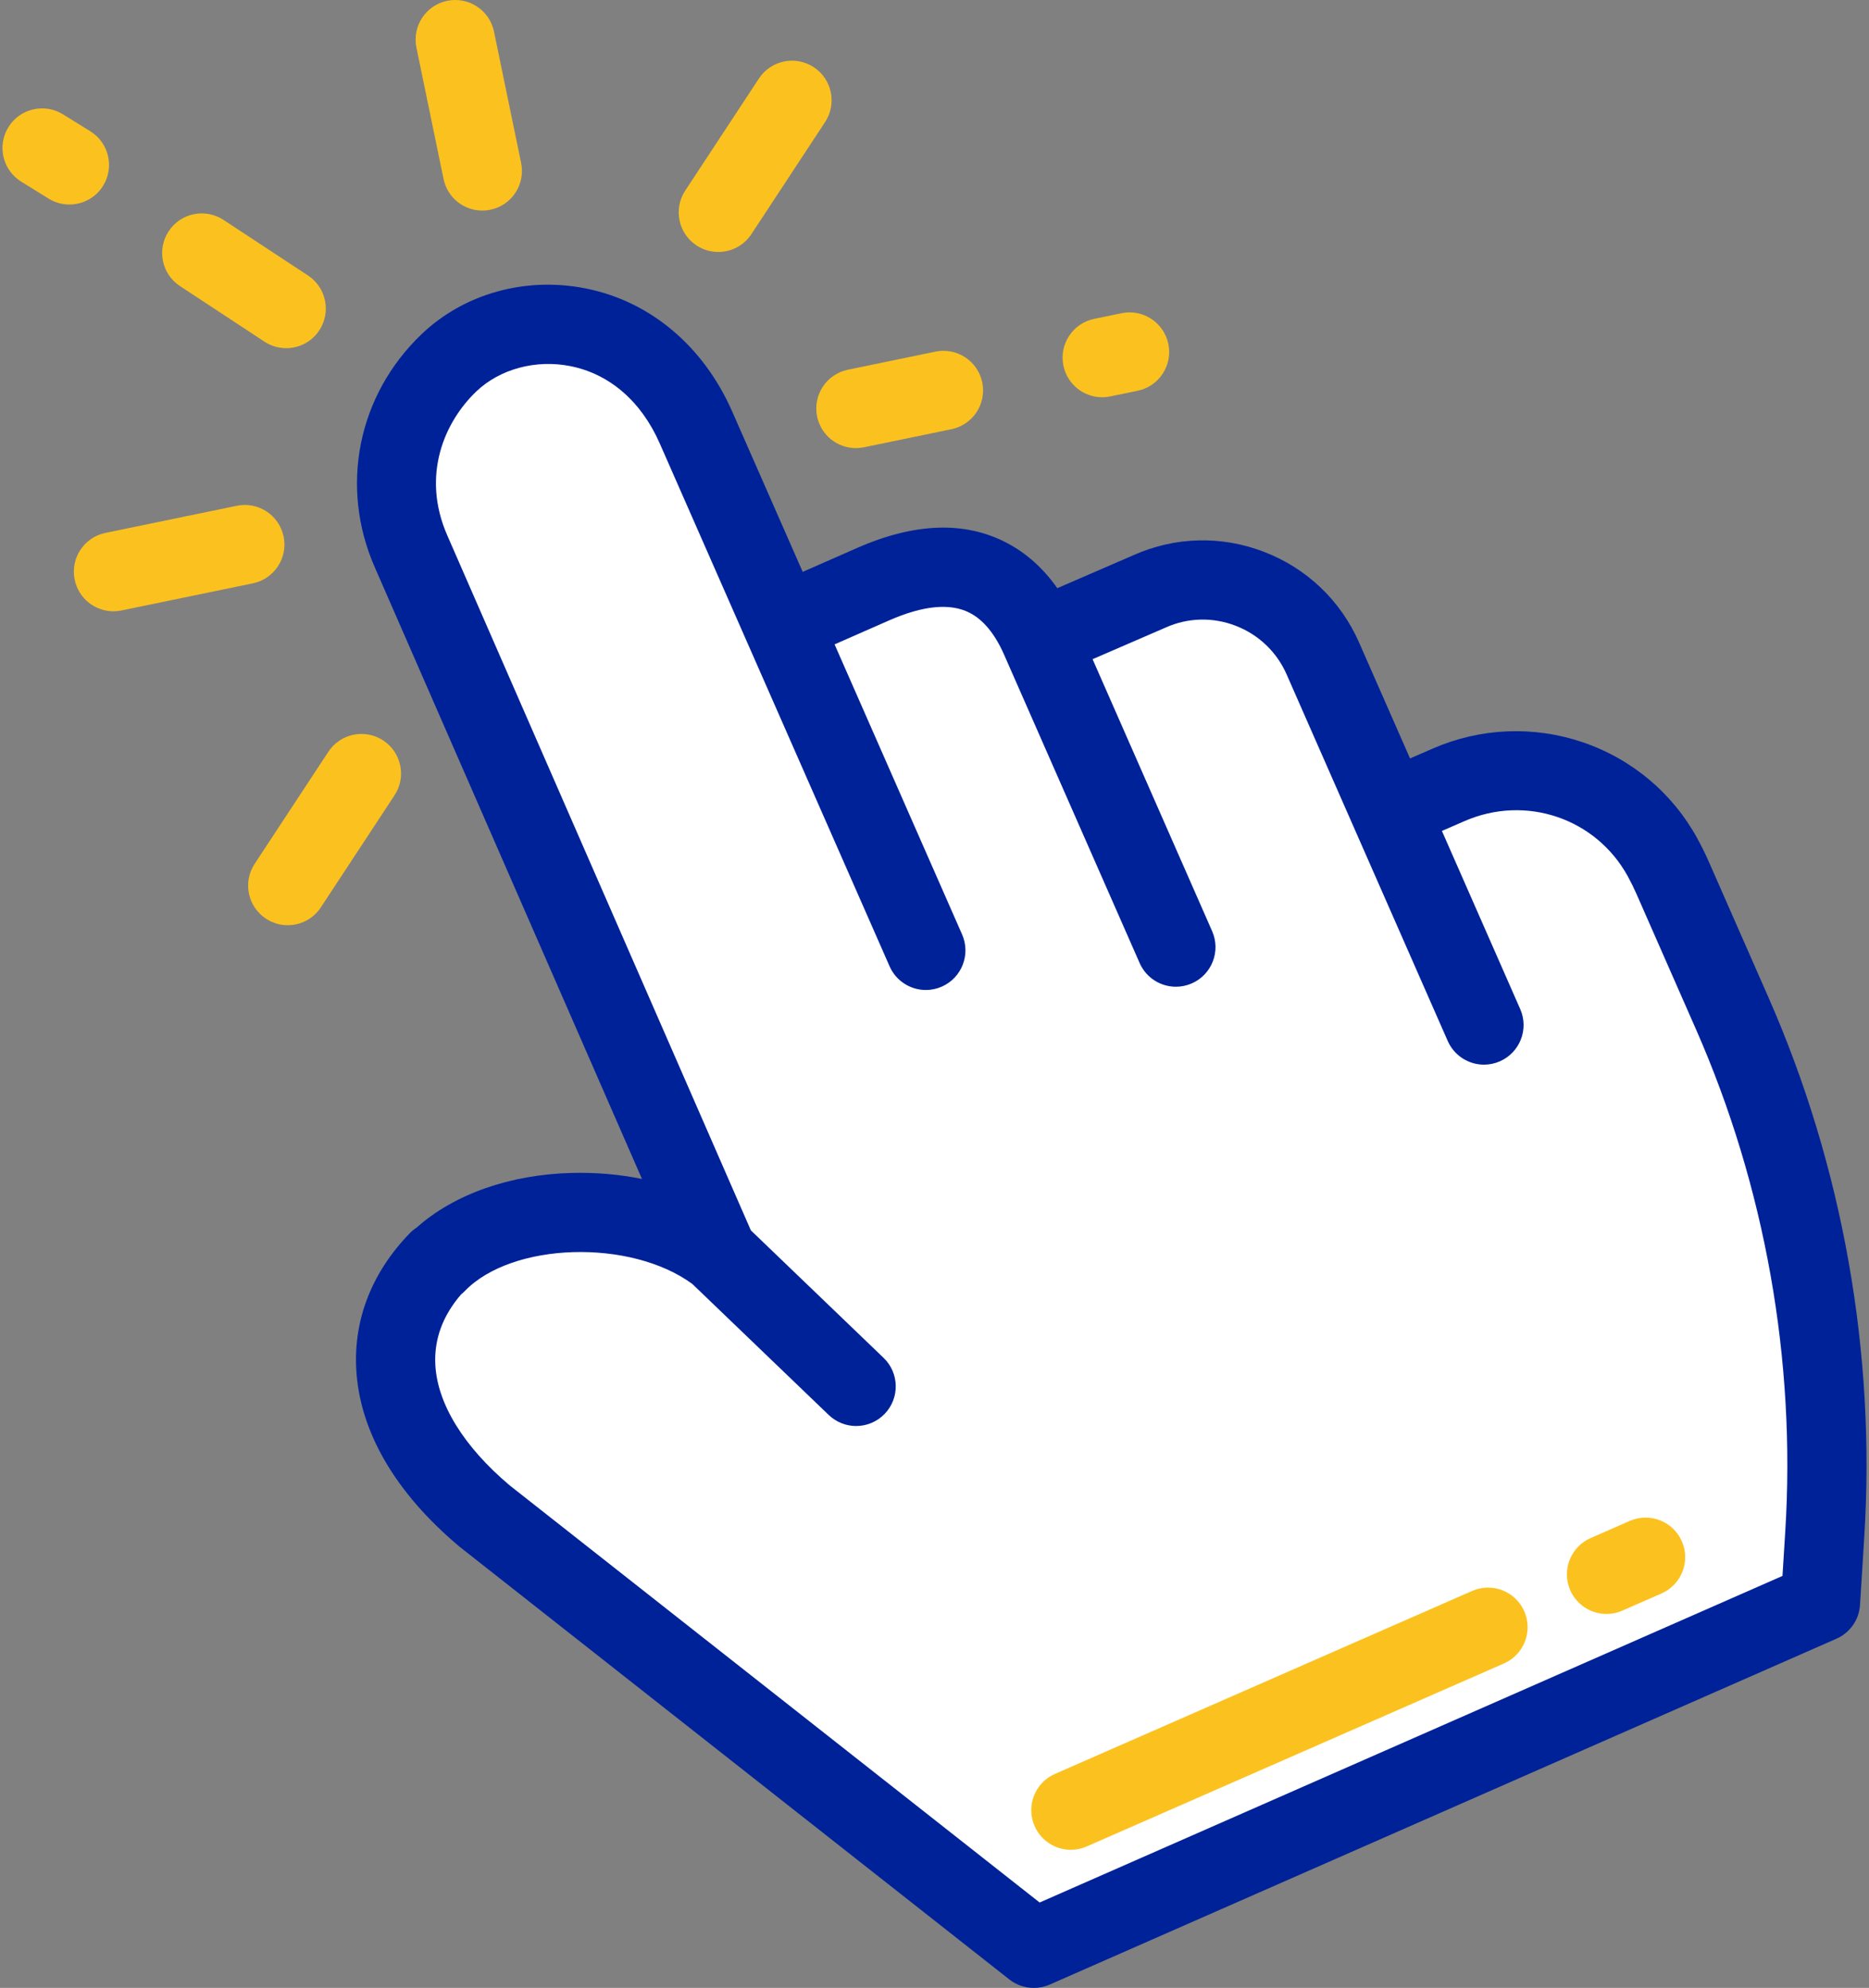
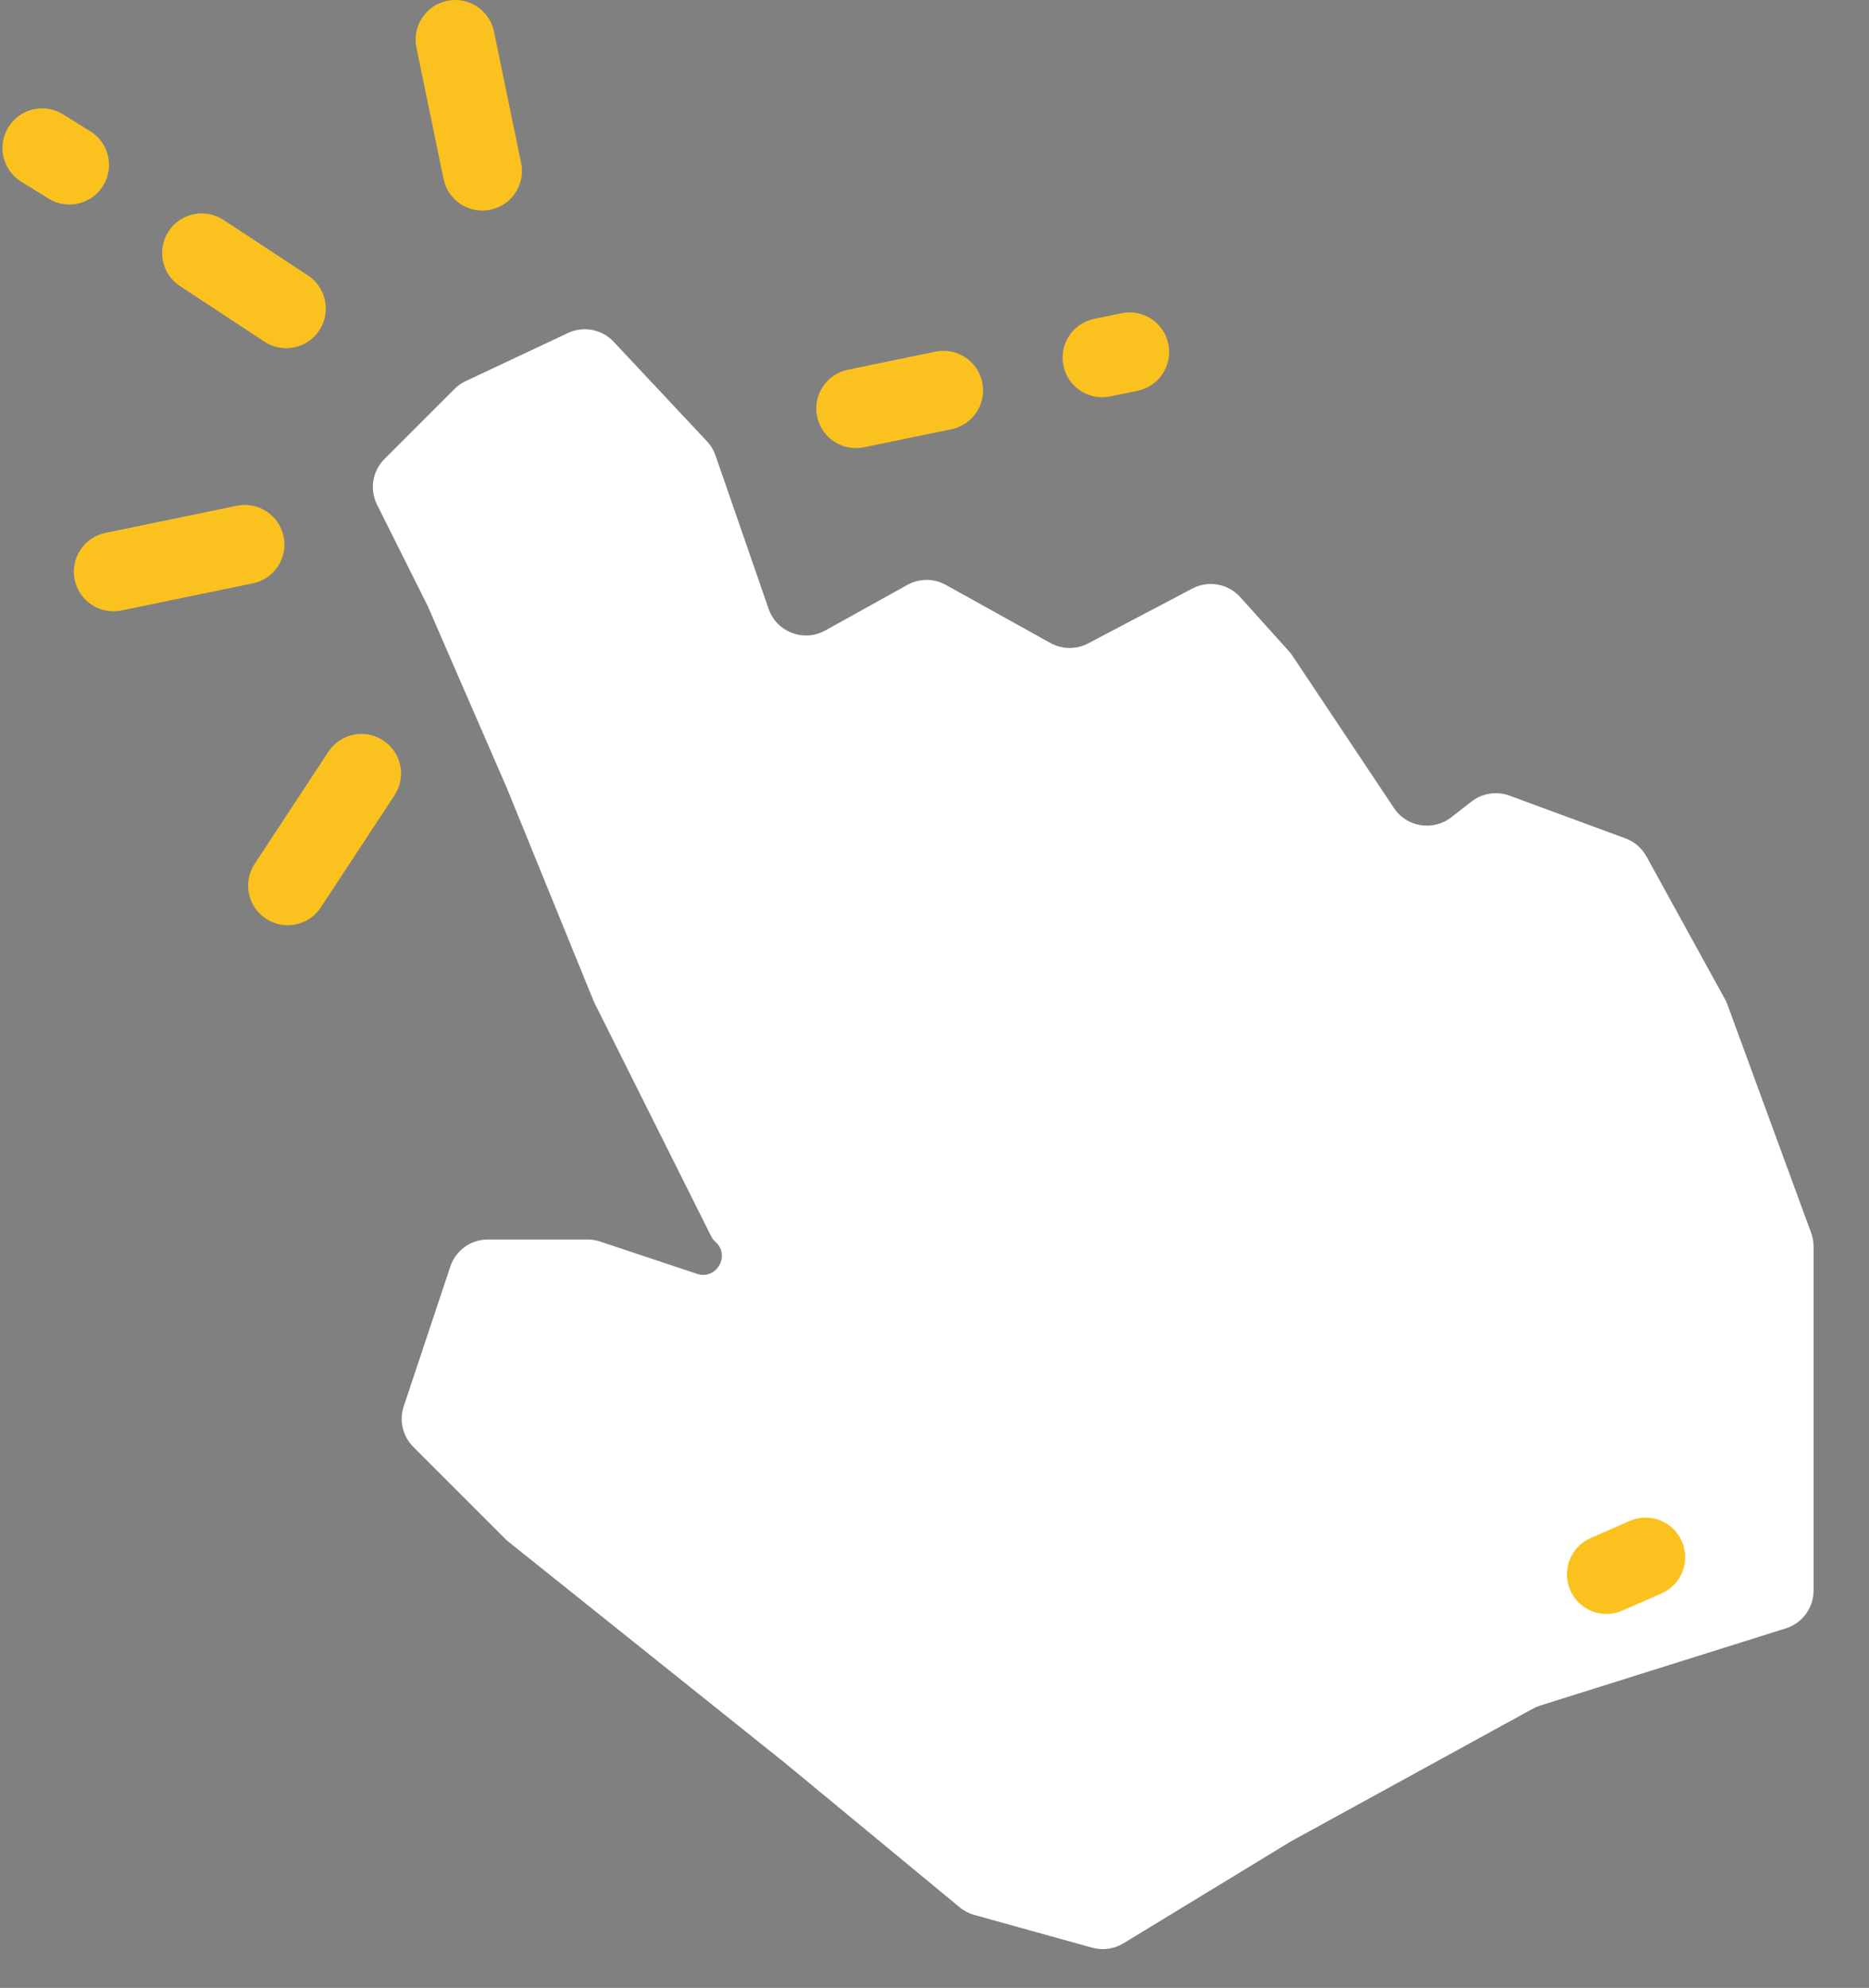
<svg xmlns="http://www.w3.org/2000/svg" width="472" height="502" viewBox="0 0 472 502" fill="none">
  <rect x="0" y="0" width="472" height="502" fill="#808080" stroke="none" />
  <path d="M151.539 313.513L176.021 321.674C180.927 323.309 184.549 317.044 180.684 313.608C180.232 313.206 179.861 312.722 179.59 312.181L150 253L128 199L108 153L95.223 127.447C93.298 123.597 94.053 118.947 97.097 115.903L114.766 98.234C115.582 97.418 116.534 96.749 117.579 96.257L143.42 84.096C147.343 82.25 152.008 83.142 154.974 86.305L178.543 111.445C179.503 112.47 180.238 113.686 180.697 115.014L194.104 153.746C196.137 159.619 202.978 162.234 208.411 159.216L229.144 147.698C232.164 146.02 235.836 146.02 238.856 147.698L265.272 162.373C268.222 164.012 271.8 164.053 274.786 162.481L301.115 148.624C305.164 146.493 310.144 147.382 313.205 150.783L325.515 164.461C325.838 164.82 326.134 165.202 326.402 165.604L352.032 204.048C355.255 208.883 361.906 209.962 366.492 206.395L371.616 202.41C374.342 200.289 377.971 199.726 381.212 200.92L410.495 211.709C412.755 212.541 414.639 214.162 415.8 216.273L435.634 252.335C435.878 252.778 436.087 253.238 436.261 253.712L457.389 311.333C457.793 312.436 458 313.601 458 314.776V361V401.661C458 406.028 455.165 409.891 450.998 411.201L388.943 430.704C388.316 430.901 387.71 431.159 387.133 431.475L326 465L283.701 490.747C281.34 492.184 278.489 492.58 275.825 491.84L246.051 483.57C244.699 483.194 243.441 482.538 242.359 481.644L198 445L128 389L104.37 365.37C101.692 362.692 100.757 358.73 101.954 355.137L113.721 319.838C115.082 315.754 118.903 313 123.208 313H148.377C149.452 313 150.52 313.173 151.539 313.513Z" fill="white" />
-   <path d="M446.63 251.914L431.592 217.707C430.702 215.681 429.713 213.672 428.654 211.739C422.382 200.27 412.089 191.636 399.673 187.426C387.296 183.23 373.879 183.79 361.889 189.004L356.094 191.524L348.689 174.679C348.688 174.677 348.687 174.674 348.686 174.672L343.23 162.262C338.568 151.658 330.042 143.522 319.223 139.355C308.457 135.209 296.745 135.51 286.236 140.201L267.008 148.531C263.451 143.471 259.131 139.61 254.094 137.003C243.573 131.558 230.916 132.016 216.473 138.366L202.714 144.414L184.904 103.9C177.654 87.407 164.198 76.09 147.988 72.85C132.749 69.804 117.233 74.115 106.478 84.38C90.339 99.782 85.702 122.908 94.656 143.275L162.122 297.71C156.473 296.567 150.52 296.044 144.479 296.191C128.788 296.578 114.679 301.568 105.232 309.981C104.612 310.383 104.029 310.859 103.495 311.409C94.001 321.186 89.321 333.013 89.958 345.61C90.755 361.353 99.748 376.878 115.964 390.508C116.046 390.577 116.129 390.645 116.214 390.711L254.895 499.858C256.689 501.271 258.874 502 261.081 502C262.443 502 263.813 501.722 265.104 501.154L463.776 413.817C467.201 412.312 469.499 409.02 469.732 405.286L470.813 387.974C473.713 341.548 465.351 294.499 446.63 251.914ZM450.853 386.728L450.151 397.959L262.55 480.431L128.715 375.097C117.103 365.301 110.435 354.474 109.935 344.599C109.611 338.197 111.805 332.235 116.461 326.851C116.797 326.584 117.119 326.293 117.425 325.978C129.396 313.649 159.249 312.797 174.839 324.23L209.286 357.314C211.225 359.176 213.72 360.102 216.212 360.102C218.839 360.102 221.462 359.073 223.426 357.029C227.252 353.046 227.124 346.715 223.141 342.889L189.625 310.698L112.977 135.246C106.26 119.966 112.35 106.425 120.29 98.848C126.243 93.166 135.356 90.719 144.072 92.462C153.942 94.435 161.942 101.355 166.599 111.948L224.659 244.02C226.306 247.767 229.972 249.998 233.819 249.998C235.163 249.998 236.529 249.726 237.838 249.15C242.894 246.927 245.191 241.027 242.968 235.971L210.767 162.722L224.527 156.673C233.163 152.878 240.02 152.235 244.906 154.764C248.364 156.554 251.279 160.102 253.569 165.31L287.809 243.198C289.456 246.945 293.122 249.176 296.969 249.176C298.313 249.176 299.679 248.904 300.988 248.328C306.044 246.105 308.341 240.205 306.118 235.149L275.924 166.464L294.244 158.527C294.283 158.51 294.321 158.494 294.359 158.476C299.984 155.955 306.263 155.791 312.04 158.016C317.849 160.253 322.425 164.618 324.926 170.308L365.613 262.873C367.26 266.62 370.926 268.851 374.773 268.851C376.117 268.851 377.483 268.579 378.792 268.003C383.848 265.781 386.145 259.88 383.922 254.824L364.143 209.832L369.865 207.344C385.332 200.617 403.065 206.631 411.109 221.338C411.892 222.769 412.623 224.254 413.282 225.754L428.321 259.962C445.762 299.638 453.554 343.473 450.853 386.728Z" fill="#002299" />
  <path d="M411.561 384.075L401.696 388.402C396.638 390.62 394.337 396.518 396.555 401.576C398.2 405.327 401.868 407.562 405.718 407.562C407.059 407.562 408.423 407.291 409.729 406.717L419.594 402.39C424.652 400.172 426.953 394.274 424.735 389.216C422.518 384.158 416.62 381.856 411.561 384.075Z" fill="#FBC21F" />
-   <path d="M371.77 401.751L266.417 447.959C261.359 450.177 259.058 456.075 261.276 461.133C262.921 464.884 266.589 467.119 270.439 467.119C271.78 467.119 273.144 466.848 274.45 466.275L379.803 420.066C384.861 417.848 387.162 411.95 384.944 406.892C382.727 401.835 376.83 399.533 371.77 401.751Z" fill="#FBC21F" />
  <path d="M112.017 45.197C112.993 49.924 117.156 53.177 121.8 53.177C122.47 53.177 123.151 53.109 123.832 52.969C129.241 51.852 132.72 46.562 131.603 41.153L124.753 7.979C123.637 2.571 118.345 -0.906 112.938 0.208C107.529 1.324 104.05 6.614 105.167 12.023L112.017 45.197Z" fill="#FBC21F" />
  <path d="M26.035 46.913C28.944 42.217 27.494 36.054 22.799 33.146L15.892 28.869C11.196 25.96 5.033 27.409 2.125 32.105C-0.784 36.801 0.666 42.964 5.361 45.872L12.268 50.149C13.908 51.165 15.727 51.649 17.524 51.649C20.871 51.649 24.143 49.968 26.035 46.913Z" fill="#FBC21F" />
  <path d="M45.454 72.245L66.786 86.276C68.48 87.39 70.386 87.922 72.272 87.922C75.525 87.922 78.715 86.337 80.637 83.416C83.672 78.802 82.391 72.601 77.777 69.566L56.444 55.535C51.829 52.5 45.629 53.781 42.594 58.395C39.559 63.009 40.84 69.21 45.454 72.245Z" fill="#FBC21F" />
  <path d="M71.622 135.491C70.505 130.083 65.217 126.605 59.806 127.72L26.632 134.57C21.223 135.686 17.744 140.976 18.861 146.385C19.837 151.112 24 154.365 28.644 154.365C29.314 154.365 29.995 154.297 30.677 154.157L63.851 147.307C69.26 146.19 72.739 140.9 71.622 135.491Z" fill="#FBC21F" />
  <path d="M96.775 186.982C92.16 183.946 85.959 185.228 82.925 189.842L64.311 218.143C61.276 222.757 62.557 228.958 67.171 231.993C68.865 233.107 70.771 233.639 72.657 233.639C75.91 233.639 79.1 232.054 81.021 229.133L99.635 200.832C102.67 196.218 101.389 190.017 96.775 186.982Z" fill="#FBC21F" />
  <path d="M206.355 105.18C207.331 109.906 211.494 113.159 216.138 113.159C216.808 113.159 217.488 113.091 218.171 112.951L240.287 108.384C245.696 107.267 249.175 101.977 248.058 96.568C246.941 91.159 241.652 87.68 236.242 88.797L214.126 93.364C208.717 94.481 205.238 99.771 206.355 105.18Z" fill="#FBC21F" />
  <path d="M278.34 100.315C279.01 100.315 279.691 100.247 280.373 100.107L287.285 98.68C292.694 97.563 296.173 92.273 295.056 86.864C293.939 81.456 288.652 77.977 283.24 79.093L276.328 80.52C270.919 81.637 267.44 86.927 268.557 92.336C269.533 97.062 273.696 100.315 278.34 100.315Z" fill="#FBC21F" />
-   <path d="M175.907 61.982C177.601 63.096 179.507 63.628 181.393 63.628C184.646 63.628 187.837 62.043 189.757 59.122L208.371 30.821C211.406 26.207 210.125 20.006 205.511 16.971C200.896 13.935 194.695 15.217 191.661 19.831L173.047 48.132C170.012 52.746 171.293 58.947 175.907 61.982Z" fill="#FBC21F" />
</svg>